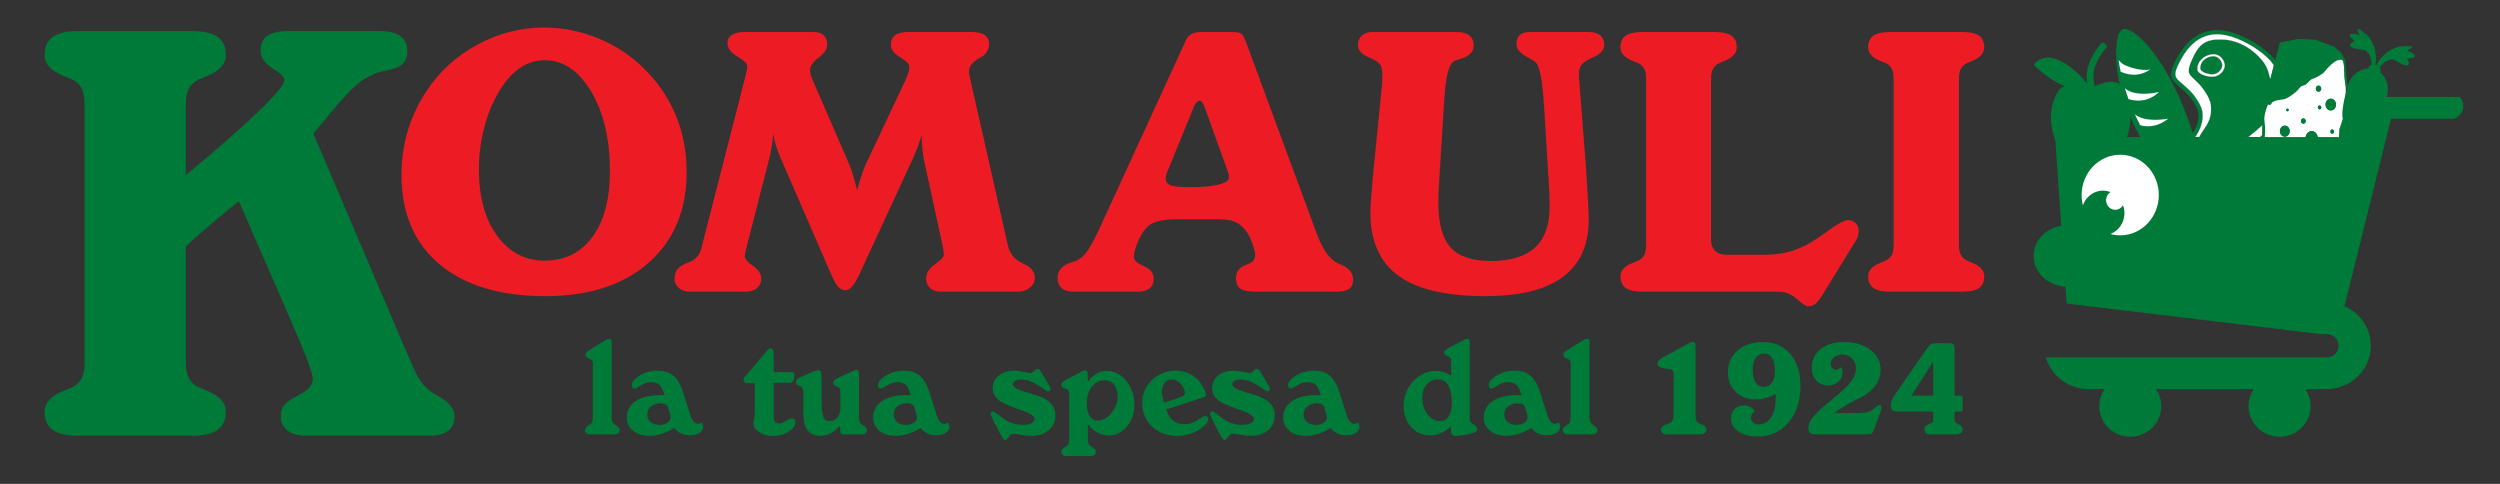
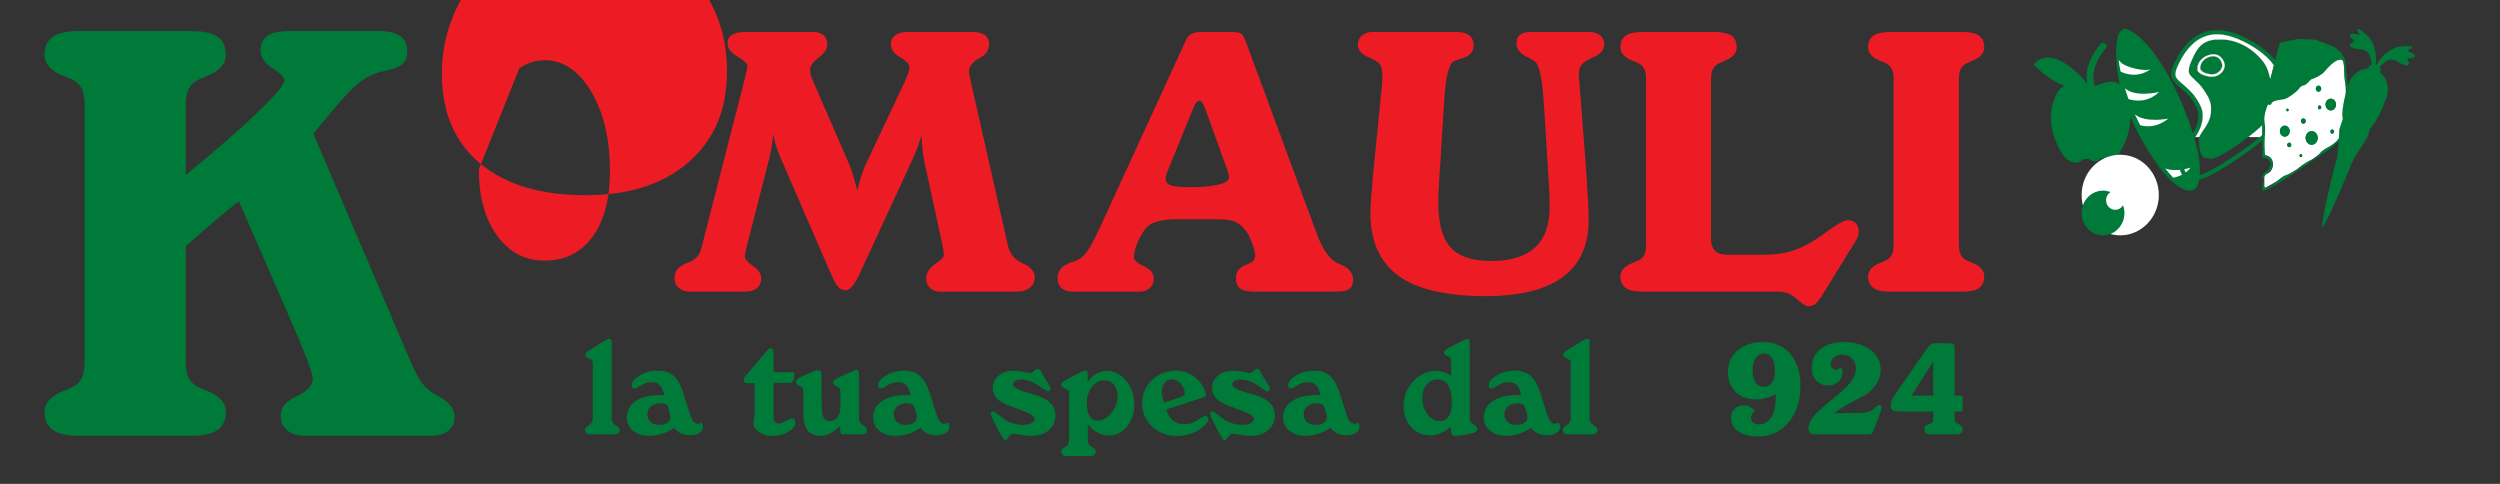
<svg xmlns="http://www.w3.org/2000/svg" version="1.1" xml:space="preserve" width="585.827" height="113.386" viewBox="0 0 585.827 113.386">
  <rect x="0" y="0" width="585.827" height="113.386" fill="#333333" stroke="none" />
  <g transform="matrix(1.333,0,0,-1.333,0,113.386)">
    <g id="g20" transform="translate(104.206,21.067)">
      <path d="m 0,0 c 0,0.296 -0.032,0.496 -0.096,0.604 -0.066,0.103 -0.211,0.202 -0.438,0.292 -0.014,0.008 -0.037,0.019 -0.068,0.036 -0.476,0.18 -0.713,0.41 -0.713,0.69 0,0.145 0.069,0.288 0.209,0.438 0.14,0.147 0.376,0.317 0.709,0.515 L 2.278,4.219 C 2.377,4.288 2.479,4.341 2.585,4.379 2.691,4.416 2.79,4.435 2.88,4.435 3.045,4.435 3.162,4.387 3.226,4.288 3.29,4.189 3.322,4.011 3.322,3.754 V -9.479 c 0,-0.287 0.041,-0.518 0.125,-0.692 0.083,-0.173 0.219,-0.328 0.408,-0.464 0.068,-0.053 0.166,-0.117 0.295,-0.192 0.378,-0.227 0.567,-0.481 0.567,-0.761 0,-0.234 -0.08,-0.421 -0.238,-0.562 -0.16,-0.139 -0.374,-0.208 -0.646,-0.208 h -4.344 c -0.264,0 -0.478,0.069 -0.64,0.208 -0.163,0.141 -0.245,0.328 -0.245,0.562 0,0.28 0.19,0.534 0.567,0.761 0.137,0.075 0.235,0.139 0.295,0.192 0.198,0.136 0.335,0.291 0.415,0.464 C -0.04,-9.997 0,-9.766 0,-9.479 Z" style="fill:#007a38;fill-opacity:1;fill-rule:nonzero;stroke:none" id="path22" />
    </g>
    <g id="g24" transform="translate(117.427,13.482)">
      <path d="m 0,0 c -0.076,0.242 -0.217,0.416 -0.425,0.522 -0.209,0.105 -0.501,0.158 -0.88,0.158 -0.703,0 -1.266,-0.179 -1.689,-0.534 -0.424,-0.354 -0.634,-0.827 -0.634,-1.417 0,-0.543 0.19,-0.987 0.572,-1.326 0.381,-0.341 0.879,-0.509 1.491,-0.509 0.612,0 1.1,0.12 1.462,0.363 0.363,0.24 0.544,0.562 0.544,0.963 -0.006,0.075 -0.017,0.157 -0.027,0.243 -0.013,0.088 -0.037,0.203 -0.074,0.347 z m 1.089,-3.64 c -0.734,-0.469 -1.46,-0.819 -2.177,-1.048 -0.72,-0.232 -1.456,-0.347 -2.212,-0.347 -1.172,0 -2.123,0.302 -2.852,0.902 -0.729,0.6 -1.095,1.368 -1.095,2.308 0,1.217 0.517,2.177 1.548,2.884 1.032,0.707 2.444,1.062 4.236,1.062 0.22,0 0.389,-0.003 0.51,-0.006 C -0.833,2.11 -0.726,2.11 -0.635,2.11 -0.862,2.985 -1.147,3.586 -1.491,3.911 -1.835,4.236 -2.34,4.399 -3.005,4.399 -3.564,4.399 -4.146,4.21 -4.752,3.834 -5.356,3.455 -5.723,3.266 -5.851,3.266 c -0.159,0 -0.286,0.052 -0.38,0.16 -0.095,0.103 -0.142,0.245 -0.142,0.419 0,0.581 0.463,1.155 1.389,1.723 0.926,0.566 1.983,0.851 3.17,0.851 1.179,0 2.116,-0.307 2.812,-0.915 C 1.693,4.896 2.264,3.879 2.709,2.449 l 1.146,-3.604 c 0.188,-0.63 0.396,-1.084 0.624,-1.362 0.226,-0.28 0.499,-0.421 0.816,-0.421 0.159,0 0.311,0.059 0.454,0.17 0.053,0.039 0.086,0.057 0.102,0.057 0.083,0 0.156,-0.072 0.22,-0.214 0.066,-0.143 0.098,-0.317 0.098,-0.522 0,-0.454 -0.214,-0.815 -0.642,-1.084 C 5.1,-4.798 4.524,-4.934 3.798,-4.934 c -0.567,0 -1.072,0.107 -1.519,0.318 -0.446,0.214 -0.843,0.536 -1.19,0.976" style="fill:#007a38;fill-opacity:1;fill-rule:nonzero;stroke:none" id="path26" />
    </g>
    <g id="g28" transform="translate(132.678,17.7)">
      <path d="m 0,0 h -1.179 c -0.257,0 -0.45,0.048 -0.578,0.142 -0.129,0.095 -0.193,0.24 -0.193,0.437 0,0.219 0.136,0.481 0.408,0.782 0.061,0.07 0.103,0.115 0.125,0.136 L 1.701,5.182 C 1.769,5.259 1.864,5.371 1.985,5.523 2.317,5.939 2.563,6.147 2.722,6.147 2.934,6.147 3.083,6.062 3.17,5.896 3.256,5.731 3.307,5.397 3.323,4.898 V 1.929 H 6.577 C 6.744,1.929 6.852,1.902 6.9,1.85 6.949,1.796 6.975,1.697 6.975,1.553 6.975,1.07 6.908,0.702 6.776,0.448 6.644,0.195 6.453,0.069 6.203,0.069 h -2.88 v -5.602 c 0,-0.612 0.075,-1.025 0.227,-1.236 0.151,-0.213 0.415,-0.317 0.794,-0.317 0.241,0 0.608,0.147 1.099,0.442 0.492,0.294 0.839,0.441 1.043,0.441 0.198,0 0.358,-0.065 0.482,-0.193 0.125,-0.127 0.188,-0.291 0.188,-0.488 0,-0.59 -0.403,-1.134 -1.209,-1.637 -0.804,-0.502 -1.756,-0.753 -2.851,-0.753 -0.884,0 -1.663,0.232 -2.336,0.696 -0.673,0.465 -1.01,0.976 -1.01,1.537 0,0.091 0.042,0.344 0.126,0.761 C -0.042,-5.867 0,-5.485 0,-5.136 Z" style="fill:#007a38;fill-opacity:1;fill-rule:nonzero;stroke:none" id="path30" />
    </g>
    <g id="g32" transform="translate(143.077,19.787)">
      <path d="m 0,0 c 0.151,0.062 0.292,0.106 0.424,0.136 0.134,0.029 0.256,0.046 0.37,0.046 0.204,0 0.347,-0.076 0.431,-0.222 0.083,-0.147 0.124,-0.406 0.124,-0.776 v -4.013 c 0,-1.612 0.103,-2.669 0.307,-3.17 0.204,-0.505 0.573,-0.755 1.111,-0.755 0.551,0 1.003,0.21 1.354,0.635 0.352,0.424 0.528,0.978 0.528,1.667 v 2.903 c 0,0.28 -0.03,0.467 -0.09,0.561 -0.062,0.095 -0.201,0.183 -0.421,0.266 -0.014,0.008 -0.033,0.016 -0.056,0.025 -0.461,0.18 -0.692,0.408 -0.692,0.679 0,0.158 0.081,0.318 0.244,0.476 0.163,0.159 0.399,0.309 0.708,0.453 l 2.54,1.134 c 0.159,0.075 0.285,0.128 0.375,0.16 0.091,0.029 0.174,0.046 0.25,0.046 0.151,0 0.259,-0.06 0.323,-0.171 0.064,-0.115 0.096,-0.309 0.096,-0.59 v -7.711 c 0,-0.288 0.04,-0.517 0.118,-0.691 0.081,-0.176 0.218,-0.33 0.415,-0.467 0.068,-0.053 0.166,-0.117 0.295,-0.191 0.378,-0.228 0.567,-0.481 0.567,-0.761 0,-0.235 -0.077,-0.416 -0.234,-0.55 -0.154,-0.131 -0.372,-0.197 -0.65,-0.197 h -3.04 c -0.31,0 -0.508,0.034 -0.596,0.106 -0.087,0.073 -0.137,0.233 -0.152,0.484 L 4.604,-9.616 C 3.976,-10.228 3.39,-10.67 2.846,-10.937 2.301,-11.206 1.728,-11.34 1.122,-11.34 c -0.619,0 -1.157,0.139 -1.61,0.419 -0.454,0.28 -0.786,0.67 -0.998,1.169 -0.143,0.325 -0.244,0.744 -0.3,1.259 -0.058,0.513 -0.086,1.363 -0.086,2.551 v 1.113 0.736 c 0,0.438 -0.018,0.747 -0.056,0.928 -0.038,0.182 -0.098,0.315 -0.181,0.397 -0.039,0.039 -0.225,0.129 -0.562,0.273 -0.336,0.144 -0.504,0.347 -0.504,0.614 0,0.15 0.081,0.304 0.243,0.464 0.162,0.157 0.399,0.307 0.709,0.442 z" style="fill:#007a38;fill-opacity:1;fill-rule:nonzero;stroke:none" id="path34" />
    </g>
    <g id="g36" transform="translate(160.732,13.482)">
      <path d="m 0,0 c -0.075,0.242 -0.217,0.416 -0.424,0.522 -0.208,0.105 -0.502,0.158 -0.879,0.158 -0.703,0 -1.266,-0.179 -1.691,-0.534 -0.423,-0.354 -0.634,-0.827 -0.634,-1.417 0,-0.543 0.19,-0.987 0.573,-1.326 0.382,-0.341 0.878,-0.509 1.49,-0.509 0.612,0 1.101,0.12 1.464,0.363 0.363,0.24 0.544,0.562 0.544,0.963 C 0.435,-1.705 0.426,-1.623 0.415,-1.537 0.403,-1.449 0.379,-1.334 0.34,-1.19 Z M 1.089,-3.64 C 0.356,-4.109 -0.37,-4.459 -1.088,-4.688 -1.806,-4.92 -2.544,-5.035 -3.299,-5.035 c -1.173,0 -2.122,0.302 -2.852,0.902 -0.73,0.6 -1.094,1.368 -1.094,2.308 0,1.217 0.516,2.177 1.547,2.884 1.033,0.707 2.445,1.062 4.236,1.062 0.219,0 0.39,-0.003 0.509,-0.006 C -0.831,2.11 -0.726,2.11 -0.635,2.11 -0.862,2.985 -1.147,3.586 -1.49,3.911 -1.834,4.236 -2.34,4.399 -3.004,4.399 -3.564,4.399 -4.146,4.21 -4.75,3.834 -5.356,3.455 -5.722,3.266 -5.851,3.266 c -0.159,0 -0.286,0.052 -0.379,0.16 -0.095,0.103 -0.143,0.245 -0.143,0.419 0,0.581 0.463,1.155 1.391,1.723 0.925,0.566 1.982,0.851 3.168,0.851 1.179,0 2.117,-0.307 2.812,-0.915 C 1.694,4.896 2.264,3.879 2.711,2.449 l 1.144,-3.604 c 0.19,-0.63 0.398,-1.084 0.625,-1.362 0.227,-0.28 0.499,-0.421 0.816,-0.421 0.159,0 0.31,0.059 0.454,0.17 0.052,0.039 0.086,0.057 0.101,0.057 0.085,0 0.158,-0.072 0.222,-0.214 0.064,-0.143 0.096,-0.317 0.096,-0.522 0,-0.454 -0.213,-0.815 -0.641,-1.084 -0.426,-0.267 -1.003,-0.403 -1.729,-0.403 -0.567,0 -1.073,0.107 -1.519,0.318 -0.447,0.214 -0.843,0.536 -1.191,0.976" style="fill:#007a38;fill-opacity:1;fill-rule:nonzero;stroke:none" id="path38" />
    </g>
    <g id="g40" transform="translate(174.634,11.123)">
      <path d="m 0,0 c -0.151,0.302 -0.27,0.558 -0.356,0.767 -0.088,0.208 -0.131,0.351 -0.131,0.437 0,0.12 0.04,0.219 0.119,0.299 0.08,0.08 0.18,0.12 0.3,0.12 0.152,0 0.469,-0.198 0.952,-0.59 0.386,-0.309 0.712,-0.56 0.976,-0.75 0.424,-0.317 0.936,-0.568 1.536,-0.752 0.602,-0.187 1.204,-0.278 1.81,-0.278 0.618,0 1.111,0.097 1.474,0.288 0.362,0.192 0.544,0.449 0.544,0.767 0,0.49 -0.81,1.01 -2.427,1.563 C 4.608,1.932 4.461,1.98 4.354,2.021 2.548,2.64 1.352,3.213 0.766,3.744 0.18,4.272 -0.113,4.952 -0.113,5.785 c 0,0.854 0.349,1.567 1.05,2.137 0.699,0.571 1.588,0.856 2.669,0.856 0.507,0 1.075,-0.072 1.707,-0.211 0.631,-0.14 1.008,-0.21 1.128,-0.21 0.197,0 0.439,0.125 0.726,0.376 0.288,0.248 0.495,0.373 0.624,0.373 0.09,0 0.176,-0.032 0.254,-0.095 C 8.125,8.946 8.218,8.824 8.323,8.643 L 9.729,6.305 C 9.752,6.268 9.774,6.23 9.797,6.193 9.956,5.921 10.036,5.731 10.036,5.625 10.036,5.468 9.998,5.345 9.923,5.262 9.847,5.18 9.737,5.137 9.593,5.137 9.465,5.137 9.224,5.265 8.867,5.523 8.694,5.651 8.55,5.753 8.437,5.83 7.651,6.366 6.995,6.732 6.47,6.93 5.944,7.124 5.41,7.223 4.865,7.223 4.426,7.223 4.077,7.146 3.817,6.985 3.555,6.828 3.424,6.62 3.424,6.361 3.424,5.87 4.34,5.369 6.168,4.854 6.63,4.726 6.989,4.624 7.247,4.547 8.486,4.184 9.405,3.709 10.001,3.119 c 0.598,-0.59 0.897,-1.312 0.897,-2.166 0,-1.097 -0.384,-1.974 -1.151,-2.637 -0.768,-0.661 -1.793,-0.992 -3.08,-0.992 -0.573,0 -1.199,0.062 -1.875,0.187 -0.678,0.126 -1.064,0.187 -1.164,0.187 -0.369,0 -0.668,-0.174 -0.895,-0.52 C 2.717,-2.847 2.699,-2.873 2.676,-2.902 2.435,-3.258 2.241,-3.437 2.099,-3.437 c -0.213,0 -0.508,0.361 -0.885,1.079 -0.023,0.037 -0.039,0.064 -0.046,0.08 z" style="fill:#007a38;fill-opacity:1;fill-rule:nonzero;stroke:none" id="path42" />
    </g>
    <g id="g44" transform="translate(194.161,18.21)">
      <path d="m 0,0 c -0.884,0 -1.624,-0.384 -2.217,-1.15 -0.593,-0.768 -0.89,-1.734 -0.89,-2.898 0,-0.968 0.167,-1.715 0.499,-2.243 0.334,-0.531 0.802,-0.796 1.406,-0.796 0.386,0 0.765,0.091 1.134,0.273 0.371,0.181 0.719,0.445 1.044,0.794 0.423,0.447 0.753,0.945 0.992,1.498 0.238,0.549 0.357,1.09 0.357,1.619 0,0.87 -0.213,1.572 -0.641,2.105 C 1.257,-0.267 0.696,0 0,0 m -2.925,-10.454 c 0,-0.288 0.041,-0.518 0.125,-0.691 0.083,-0.175 0.223,-0.331 0.419,-0.466 0.068,-0.054 0.171,-0.118 0.307,-0.193 0.363,-0.211 0.544,-0.456 0.544,-0.736 0,-0.234 -0.08,-0.422 -0.239,-0.564 -0.159,-0.138 -0.374,-0.208 -0.646,-0.208 h -4.309 c -0.265,0 -0.474,0.07 -0.629,0.208 -0.155,0.142 -0.232,0.33 -0.232,0.564 0,0.28 0.181,0.525 0.544,0.736 0.136,0.075 0.242,0.139 0.317,0.193 0.182,0.128 0.311,0.28 0.391,0.453 0.079,0.174 0.119,0.408 0.119,0.704 v 8.039 c 0,0.31 -0.036,0.516 -0.108,0.619 -0.071,0.102 -0.22,0.195 -0.447,0.277 -0.039,0.014 -0.095,0.039 -0.17,0.068 -0.461,0.173 -0.692,0.394 -0.692,0.659 0,0.157 0.095,0.319 0.283,0.488 0.19,0.165 0.489,0.349 0.897,0.555 l 2.482,1.28 c 0.144,0.07 0.259,0.115 0.346,0.142 0.088,0.026 0.176,0.04 0.267,0.04 0.152,0 0.257,-0.051 0.317,-0.152 0.061,-0.104 0.091,-0.283 0.091,-0.54 v -1.304 c 0.462,0.636 0.97,1.115 1.525,1.441 0.556,0.325 1.155,0.488 1.798,0.488 1.338,0 2.485,-0.579 3.44,-1.731 0.957,-1.153 1.436,-2.564 1.436,-4.234 0,-1.505 -0.439,-2.778 -1.315,-3.822 -0.878,-1.043 -1.924,-1.566 -3.142,-1.566 -0.687,0 -1.338,0.16 -1.95,0.483 -0.613,0.321 -1.202,0.812 -1.769,1.468 z" style="fill:#007a38;fill-opacity:1;fill-rule:nonzero;stroke:none" id="path46" />
    </g>
    <g id="g48" transform="translate(204.616,14.253)">
      <path d="m 0,0 3.096,1.078 c 0.182,0.059 0.318,0.136 0.408,0.227 0.091,0.091 0.141,0.2 0.147,0.328 0,0.614 -0.232,1.18 -0.696,1.702 C 2.489,3.855 1.962,4.117 1.373,4.117 0.858,4.117 0.439,3.912 0.113,3.504 -0.211,3.096 -0.374,2.564 -0.374,1.905 -0.374,1.687 -0.346,1.431 -0.288,1.134 -0.232,0.841 -0.136,0.462 0,0 m 0.397,-1.179 c 0.257,-0.845 0.656,-1.492 1.197,-1.934 0.541,-0.441 1.203,-0.662 1.989,-0.662 0.363,0 0.726,0.05 1.089,0.152 0.363,0.102 0.703,0.251 1.02,0.448 0.107,0.07 0.262,0.171 0.466,0.307 0.559,0.371 0.93,0.555 1.112,0.555 0.158,0 0.286,-0.05 0.385,-0.152 0.097,-0.104 0.147,-0.229 0.147,-0.382 0,-0.174 -0.066,-0.365 -0.198,-0.576 C 7.471,-3.637 7.284,-3.855 7.042,-4.082 6.43,-4.634 5.714,-5.063 4.894,-5.368 4.073,-5.675 3.232,-5.827 2.371,-5.827 c -1.808,0 -3.293,0.547 -4.457,1.643 -1.164,1.097 -1.747,2.485 -1.747,4.163 0,0.8 0.148,1.54 0.443,2.214 0.295,0.678 0.73,1.289 1.304,1.833 0.552,0.513 1.182,0.912 1.889,1.196 0.705,0.283 1.43,0.426 2.17,0.426 0.923,0 1.741,-0.168 2.456,-0.499 C 5.143,4.816 5.772,4.31 6.317,3.629 6.626,3.245 6.881,2.828 7.083,2.388 7.283,1.945 7.383,1.606 7.383,1.372 7.383,1.272 7.347,1.195 7.274,1.134 7.203,1.073 7.016,0.99 6.713,0.886 Z" style="fill:#007a38;fill-opacity:1;fill-rule:nonzero;stroke:none" id="path50" />
    </g>
    <g id="g52" transform="translate(213.2,11.123)">
      <path d="m 0,0 c -0.152,0.302 -0.271,0.558 -0.357,0.767 -0.087,0.208 -0.131,0.351 -0.131,0.437 0,0.12 0.04,0.219 0.119,0.299 0.08,0.08 0.18,0.12 0.301,0.12 0.151,0 0.468,-0.198 0.953,-0.59 C 1.27,0.724 1.594,0.473 1.86,0.283 2.283,-0.034 2.795,-0.285 3.396,-0.469 3.997,-0.656 4.6,-0.747 5.205,-0.747 c 0.62,0 1.11,0.097 1.474,0.288 0.363,0.192 0.544,0.449 0.544,0.767 0,0.49 -0.808,1.01 -2.427,1.563 C 4.608,1.932 4.46,1.98 4.354,2.021 2.547,2.64 1.352,3.213 0.765,3.744 0.179,4.272 -0.113,4.952 -0.113,5.785 c 0,0.854 0.349,1.567 1.049,2.137 0.698,0.571 1.588,0.856 2.67,0.856 0.506,0 1.076,-0.072 1.706,-0.211 0.631,-0.14 1.008,-0.21 1.129,-0.21 0.196,0 0.437,0.125 0.726,0.376 0.286,0.248 0.495,0.373 0.623,0.373 0.09,0 0.176,-0.032 0.254,-0.095 C 8.125,8.946 8.216,8.824 8.324,8.643 L 9.729,6.305 C 9.752,6.268 9.775,6.23 9.797,6.193 9.957,5.921 10.035,5.731 10.035,5.625 10.035,5.468 9.998,5.345 9.921,5.262 9.847,5.18 9.736,5.137 9.593,5.137 9.464,5.137 9.222,5.265 8.868,5.523 8.693,5.651 8.55,5.753 8.437,5.83 7.65,6.366 6.995,6.732 6.469,6.93 5.943,7.124 5.409,7.223 4.864,7.223 4.427,7.223 4.076,7.146 3.815,6.985 3.554,6.828 3.425,6.62 3.425,6.361 3.425,5.87 4.338,5.369 6.169,4.854 6.629,4.726 6.989,4.624 7.246,4.547 8.486,4.184 9.404,3.709 10.001,3.119 c 0.597,-0.59 0.896,-1.312 0.896,-2.166 0,-1.097 -0.383,-1.974 -1.151,-2.637 -0.768,-0.661 -1.793,-0.992 -3.078,-0.992 -0.575,0 -1.201,0.062 -1.877,0.187 -0.677,0.126 -1.065,0.187 -1.162,0.187 -0.371,0 -0.67,-0.174 -0.897,-0.52 C 2.718,-2.847 2.699,-2.873 2.676,-2.902 2.434,-3.258 2.241,-3.437 2.097,-3.437 c -0.21,0 -0.505,0.361 -0.884,1.079 -0.023,0.037 -0.038,0.064 -0.046,0.08 z" style="fill:#007a38;fill-opacity:1;fill-rule:nonzero;stroke:none" id="path54" />
    </g>
    <g id="g56" transform="translate(232.806,13.482)">
      <path d="m 0,0 c -0.075,0.242 -0.218,0.416 -0.425,0.522 -0.208,0.105 -0.502,0.158 -0.879,0.158 -0.703,0 -1.266,-0.179 -1.69,-0.534 -0.423,-0.354 -0.635,-0.827 -0.635,-1.417 0,-0.543 0.191,-0.987 0.573,-1.326 0.382,-0.341 0.878,-0.509 1.491,-0.509 0.612,0 1.1,0.12 1.463,0.363 0.363,0.24 0.544,0.562 0.544,0.963 C 0.435,-1.705 0.425,-1.623 0.414,-1.537 0.402,-1.449 0.378,-1.334 0.34,-1.19 Z M 1.088,-3.64 C 0.355,-4.109 -0.37,-4.459 -1.089,-4.688 -1.807,-4.92 -2.545,-5.035 -3.3,-5.035 c -1.173,0 -2.122,0.302 -2.851,0.902 -0.731,0.6 -1.095,1.368 -1.095,2.308 0,1.217 0.517,2.177 1.548,2.884 1.032,0.707 2.444,1.062 4.235,1.062 0.219,0 0.39,-0.003 0.51,-0.006 C -0.832,2.11 -0.727,2.11 -0.636,2.11 -0.862,2.985 -1.147,3.586 -1.49,3.911 -1.835,4.236 -2.341,4.399 -3.005,4.399 -3.565,4.399 -4.146,4.21 -4.751,3.834 -5.356,3.455 -5.723,3.266 -5.852,3.266 c -0.159,0 -0.285,0.052 -0.378,0.16 -0.095,0.103 -0.143,0.245 -0.143,0.419 0,0.581 0.463,1.155 1.39,1.723 0.925,0.566 1.982,0.851 3.169,0.851 1.178,0 2.117,-0.307 2.811,-0.915 C 1.693,4.896 2.264,3.879 2.71,2.449 l 1.144,-3.604 c 0.19,-0.63 0.399,-1.084 0.625,-1.362 0.227,-0.28 0.5,-0.421 0.817,-0.421 0.158,0 0.309,0.059 0.453,0.17 0.053,0.039 0.087,0.057 0.102,0.057 0.084,0 0.157,-0.072 0.221,-0.214 0.064,-0.143 0.096,-0.317 0.096,-0.522 0,-0.454 -0.213,-0.815 -0.64,-1.084 -0.427,-0.267 -1.004,-0.403 -1.729,-0.403 -0.567,0 -1.074,0.107 -1.52,0.318 -0.446,0.214 -0.842,0.536 -1.191,0.976" style="fill:#007a38;fill-opacity:1;fill-rule:nonzero;stroke:none" id="path58" />
    </g>
    <g id="g60" transform="translate(250.031,15.139)">
      <path d="m 0,0 c 0,-1.149 0.302,-2.121 0.907,-2.916 0.605,-0.792 1.334,-1.189 2.189,-1.189 0.65,0 1.16,0.271 1.531,0.816 0.369,0.544 0.555,1.294 0.555,2.246 0,1.436 -0.208,2.506 -0.623,3.213 C 4.143,2.877 3.516,3.231 2.677,3.231 1.905,3.231 1.267,2.927 0.76,2.319 0.254,1.711 0,0.937 0,0 M 5.068,6.337 C 5.068,6.609 5.039,6.81 4.978,6.932 4.918,7.058 4.809,7.153 4.649,7.223 4.61,7.236 4.551,7.26 4.468,7.29 4.029,7.458 3.811,7.677 3.811,7.948 c 0,0.137 0.081,0.276 0.244,0.419 0.161,0.145 0.435,0.321 0.821,0.534 l 2.46,1.27 c 0.137,0.067 0.25,0.117 0.341,0.147 0.091,0.03 0.175,0.045 0.249,0.045 0.144,0 0.245,-0.05 0.306,-0.152 C 8.293,10.107 8.323,9.934 8.323,9.683 V -3.324 c 0,-0.376 0.033,-0.646 0.102,-0.803 0.068,-0.16 0.2,-0.308 0.397,-0.443 0.069,-0.045 0.159,-0.102 0.273,-0.171 0.377,-0.227 0.566,-0.48 0.566,-0.76 0,-0.158 -0.051,-0.294 -0.153,-0.403 C 9.406,-6.014 9.26,-6.094 9.072,-6.147 8.505,-6.312 7.907,-6.448 7.28,-6.556 6.651,-6.662 6.161,-6.713 5.806,-6.713 c -0.311,0 -0.52,0.097 -0.629,0.288 -0.11,0.193 -0.173,0.638 -0.188,1.332 C 4.392,-5.605 3.801,-5.987 3.215,-6.237 2.628,-6.486 2.029,-6.611 1.417,-6.611 c -1.375,0 -2.504,0.488 -3.385,1.467 -0.88,0.979 -1.32,2.228 -1.32,3.748 0,0.649 0.095,1.279 0.282,1.887 0.19,0.609 0.473,1.182 0.852,1.719 0.567,0.803 1.242,1.419 2.023,1.853 0.783,0.436 1.61,0.655 2.478,0.655 0.499,0 0.968,-0.072 1.406,-0.211 C 4.191,4.365 4.631,4.149 5.068,3.855 Z" style="fill:#007a38;fill-opacity:1;fill-rule:nonzero;stroke:none" id="path62" />
    </g>
    <g id="g64" transform="translate(268.084,13.482)">
      <path d="m 0,0 c -0.076,0.242 -0.218,0.416 -0.426,0.522 -0.208,0.105 -0.5,0.158 -0.879,0.158 -0.703,0 -1.265,-0.179 -1.689,-0.534 -0.424,-0.354 -0.635,-0.827 -0.635,-1.417 0,-0.543 0.191,-0.987 0.572,-1.326 0.382,-0.341 0.88,-0.509 1.493,-0.509 0.612,0 1.098,0.12 1.461,0.363 0.363,0.24 0.544,0.562 0.544,0.963 -0.006,0.075 -0.017,0.157 -0.028,0.243 -0.012,0.088 -0.035,0.203 -0.073,0.347 z m 1.089,-3.64 c -0.735,-0.469 -1.46,-0.819 -2.178,-1.048 -0.719,-0.232 -1.455,-0.347 -2.212,-0.347 -1.171,0 -2.122,0.302 -2.851,0.902 -0.729,0.6 -1.095,1.368 -1.095,2.308 0,1.217 0.517,2.177 1.548,2.884 1.032,0.707 2.444,1.062 4.235,1.062 0.221,0 0.39,-0.003 0.512,-0.006 0.12,-0.005 0.226,-0.005 0.317,-0.005 -0.227,0.875 -0.512,1.476 -0.856,1.801 -0.345,0.325 -0.849,0.488 -1.515,0.488 -0.558,0 -1.14,-0.189 -1.746,-0.565 -0.604,-0.379 -0.972,-0.568 -1.1,-0.568 -0.158,0 -0.285,0.052 -0.379,0.16 -0.095,0.103 -0.142,0.245 -0.142,0.419 0,0.581 0.463,1.155 1.389,1.723 0.925,0.566 1.982,0.851 3.17,0.851 1.179,0 2.116,-0.307 2.812,-0.915 C 1.692,4.896 2.264,3.879 2.709,2.449 l 1.146,-3.604 c 0.188,-0.63 0.397,-1.084 0.624,-1.362 0.226,-0.28 0.499,-0.421 0.816,-0.421 0.158,0 0.31,0.059 0.453,0.17 0.054,0.039 0.087,0.057 0.104,0.057 0.082,0 0.155,-0.072 0.219,-0.214 0.066,-0.143 0.098,-0.317 0.098,-0.522 0,-0.454 -0.214,-0.815 -0.642,-1.084 C 5.1,-4.798 4.523,-4.934 3.798,-4.934 c -0.567,0 -1.072,0.107 -1.52,0.318 -0.445,0.214 -0.842,0.536 -1.189,0.976" style="fill:#007a38;fill-opacity:1;fill-rule:nonzero;stroke:none" id="path66" />
    </g>
    <g id="g68" transform="translate(276.112,21.067)">
      <path d="m 0,0 c 0,0.296 -0.032,0.496 -0.096,0.604 -0.065,0.103 -0.211,0.202 -0.437,0.292 -0.016,0.008 -0.038,0.019 -0.069,0.036 -0.476,0.18 -0.713,0.41 -0.713,0.69 0,0.145 0.069,0.288 0.209,0.438 0.14,0.147 0.377,0.317 0.709,0.515 L 2.278,4.219 C 2.377,4.288 2.479,4.341 2.585,4.379 2.69,4.416 2.789,4.435 2.88,4.435 3.046,4.435 3.162,4.387 3.226,4.288 3.29,4.189 3.321,4.011 3.321,3.754 V -9.479 c 0,-0.287 0.042,-0.518 0.126,-0.692 0.083,-0.173 0.219,-0.328 0.408,-0.464 0.069,-0.053 0.166,-0.117 0.295,-0.192 0.377,-0.227 0.567,-0.481 0.567,-0.761 0,-0.234 -0.08,-0.421 -0.238,-0.562 -0.16,-0.139 -0.375,-0.208 -0.646,-0.208 h -4.344 c -0.264,0 -0.477,0.069 -0.64,0.208 -0.163,0.141 -0.245,0.328 -0.245,0.562 0,0.28 0.19,0.534 0.568,0.761 0.136,0.075 0.234,0.139 0.295,0.192 0.197,0.136 0.334,0.291 0.414,0.464 C -0.04,-9.997 0,-9.766 0,-9.479 Z" style="fill:#007a38;fill-opacity:1;fill-rule:nonzero;stroke:none" id="path70" />
    </g>
    <g id="g72" transform="translate(294.209,12.404)">
-       <path d="m 0,0 v 6.939 c 0,0.273 -0.058,0.473 -0.171,0.595 -0.113,0.126 -0.306,0.209 -0.577,0.246 -0.145,0.013 -0.356,0.037 -0.636,0.067 -0.968,0.09 -1.451,0.379 -1.451,0.862 0,0.189 0.075,0.376 0.227,0.562 0.151,0.185 0.363,0.353 0.635,0.504 l 4.524,2.485 c 0.152,0.083 0.303,0.146 0.453,0.197 0.152,0.048 0.272,0.077 0.363,0.086 0.182,0 0.309,-0.057 0.38,-0.166 0.072,-0.109 0.108,-0.333 0.108,-0.675 V -0.192 c 0,-0.507 0.043,-0.87 0.131,-1.089 0.087,-0.219 0.243,-0.381 0.47,-0.489 0.091,-0.044 0.231,-0.098 0.42,-0.157 0.604,-0.205 0.907,-0.522 0.907,-0.952 0,-0.235 -0.099,-0.43 -0.3,-0.584 C 5.281,-3.618 5.026,-3.695 4.718,-3.695 h -5.807 c -0.393,0 -0.679,0.066 -0.856,0.197 -0.177,0.134 -0.267,0.347 -0.267,0.641 0,0.394 0.311,0.696 0.93,0.907 0.265,0.082 0.466,0.16 0.601,0.226 0.257,0.115 0.436,0.291 0.533,0.534 C -0.049,-0.947 0,-0.553 0,0" style="fill:#007a38;fill-opacity:1;fill-rule:nonzero;stroke:none" id="path74" />
-     </g>
+       </g>
    <g id="g76" transform="translate(308.1,20.038)">
      <path d="m 0,0 c 0,-0.939 0.166,-1.668 0.499,-2.191 0.333,-0.52 0.797,-0.782 1.395,-0.782 0.658,0 1.161,0.244 1.507,0.726 0.349,0.483 0.522,1.18 0.522,2.087 0,0.976 -0.165,1.725 -0.499,2.252 C 3.092,2.617 2.624,2.878 2.018,2.878 1.405,2.878 0.916,2.62 0.551,2.102 0.184,1.584 0,0.883 0,0 M 4.036,-4.232 C 3.492,-4.55 2.935,-4.79 2.365,-4.952 1.794,-5.115 1.214,-5.195 0.624,-5.195 c -1.49,0 -2.689,0.437 -3.601,1.315 -0.911,0.878 -1.366,2.026 -1.366,3.447 0,1.588 0.564,2.871 1.69,3.85 1.127,0.979 2.611,1.468 4.457,1.468 2.009,0 3.612,-0.689 4.807,-2.068 1.195,-1.38 1.792,-3.231 1.792,-5.552 0,-2.69 -0.697,-4.859 -2.087,-6.502 -1.391,-1.644 -3.213,-2.466 -5.465,-2.466 -1.383,0 -2.507,0.291 -3.369,0.878 -0.862,0.585 -1.293,1.34 -1.293,2.262 0,0.726 0.208,1.294 0.624,1.706 0.416,0.413 0.999,0.619 1.748,0.619 0.399,0 0.797,-0.131 1.189,-0.393 0.394,-0.259 0.59,-0.467 0.59,-0.616 0,-0.016 -0.037,-0.056 -0.113,-0.125 -0.356,-0.339 -0.533,-0.691 -0.533,-1.055 0,-0.341 0.128,-0.618 0.386,-0.835 0.256,-0.213 0.593,-0.322 1.008,-0.322 0.924,0 1.649,0.421 2.178,1.259 0.529,0.841 0.794,1.988 0.794,3.447 0,0.166 -0.002,0.296 -0.006,0.393 -0.004,0.092 -0.01,0.178 -0.018,0.253" style="fill:#007a38;fill-opacity:1;fill-rule:nonzero;stroke:none" id="path78" />
    </g>
    <g id="g80" transform="translate(318.94,8.709)">
      <path d="m 0,0 c -0.354,0 -0.617,0.099 -0.787,0.293 -0.171,0.198 -0.256,0.499 -0.256,0.907 0,0.561 0.307,1.212 0.919,1.95 0.612,0.743 1.637,1.687 3.072,2.837 1.717,1.368 2.874,2.45 3.471,3.242 0.598,0.794 0.896,1.566 0.896,2.313 0,0.718 -0.22,1.312 -0.658,1.782 -0.438,0.467 -1.002,0.702 -1.69,0.702 -0.59,0 -1.084,-0.157 -1.485,-0.469 -0.401,-0.316 -0.601,-0.7 -0.601,-1.153 0,-0.286 0.093,-0.534 0.278,-0.742 0.185,-0.208 0.402,-0.312 0.652,-0.312 0.181,0 0.361,0.069 0.539,0.211 0.176,0.138 0.277,0.208 0.299,0.208 0.069,0 0.139,-0.085 0.211,-0.253 C 4.931,11.345 4.967,11.152 4.967,10.941 4.967,10.277 4.729,9.72 4.253,9.269 3.777,8.82 3.188,8.594 2.484,8.594 1.6,8.594 0.892,8.877 0.357,9.439 c -0.532,0.564 -0.798,1.319 -0.798,2.263 0,1.361 0.509,2.452 1.53,3.277 1.02,0.824 2.386,1.235 4.094,1.235 1.934,0 3.498,-0.451 4.689,-1.356 1.191,-0.901 1.785,-2.073 1.785,-3.508 0,-0.838 -0.213,-1.622 -0.64,-2.348 C 10.59,8.276 9.941,7.604 9.072,6.985 9.065,6.977 8.422,6.638 7.145,5.969 5.867,5.302 4.639,4.557 3.46,3.74 h 4.115 c 0.62,0 1.118,0.038 1.491,0.11 0.375,0.072 0.713,0.189 1.016,0.357 0.181,0.097 0.412,0.28 0.69,0.55 0.281,0.266 0.499,0.403 0.659,0.403 0.121,0 0.216,-0.043 0.289,-0.126 0.072,-0.082 0.108,-0.197 0.108,-0.341 0,-0.104 -0.021,-0.235 -0.062,-0.384 C 11.724,4.157 11.665,3.991 11.589,3.81 L 10.501,0.883 C 10.342,0.467 10.208,0.216 10.099,0.131 9.988,0.043 9.726,0 9.311,0 Z" style="fill:#007a38;fill-opacity:1;fill-rule:nonzero;stroke:none" id="path82" />
    </g>
    <g id="g84" transform="translate(339.839,15.513)">
      <path d="M 0,0 V 5.987 L -3.81,0 Z m -0.442,-6.804 c -0.37,0 -0.645,0.073 -0.823,0.222 -0.176,0.146 -0.266,0.376 -0.266,0.686 0,0.24 0.068,0.431 0.204,0.57 0.136,0.141 0.472,0.305 1.01,0.494 0.12,0.045 0.204,0.103 0.249,0.176 C -0.022,-4.584 0,-4.464 0,-4.299 v 0.488 1.02 h -6.214 c -0.453,0 -0.773,0.083 -0.958,0.245 -0.185,0.163 -0.278,0.441 -0.278,0.833 0,0.302 0.063,0.613 0.193,0.937 0.128,0.32 0.336,0.679 0.623,1.083 l 5.238,7.54 c 0.431,0.634 0.757,1.021 0.976,1.161 0.22,0.14 0.522,0.21 0.907,0.21 h 2.235 c 0.43,0 0.712,-0.056 0.844,-0.165 C 3.698,8.943 3.765,8.658 3.765,8.199 V 0 h 1.02 C 4.967,0 5.078,-0.024 5.12,-0.075 5.162,-0.123 5.182,-0.237 5.182,-0.419 v -1.95 c 0,-0.168 -0.023,-0.28 -0.069,-0.337 C 5.068,-2.762 4.981,-2.791 4.854,-2.791 H 3.765 v -1.438 c 0,-0.333 0.163,-0.566 0.487,-0.694 0.053,-0.021 0.091,-0.037 0.113,-0.045 0.273,-0.12 0.477,-0.261 0.613,-0.425 0.135,-0.163 0.204,-0.346 0.204,-0.549 0,-0.281 -0.1,-0.494 -0.3,-0.64 -0.2,-0.149 -0.486,-0.222 -0.857,-0.222 z" style="fill:#007a38;fill-opacity:1;fill-rule:nonzero;stroke:none" id="path86" />
    </g>
    <g id="g88" transform="translate(357.506,73.697)">
      <path d="m 0,0 c 2.758,3.357 7.453,-0.904 9.429,-3.354 -0.114,0.633 -0.173,1.377 -0.042,2.231 0.242,1.583 1.082,3.212 2.561,4.981 0,0 0.36,0.064 0.619,-0.168 0.258,-0.232 0.292,-0.589 0.292,-0.589 -2.798,-3.338 -2.498,-5.383 -2.121,-6.884 2.235,0.869 4.79,1.866 5.941,-2.252 0,0 1.402,-4.747 -1.48,-9.248 0,0 -0.932,-2.209 -2.804,-1.31 0,0 -0.39,0.492 -1.091,-0.325 0,0 -0.625,-0.329 -1.481,0.243 0,0 -0.934,0.41 -1.635,-0.325 0,0 -1.404,-0.983 -3.042,1.145 0,0 -4.206,5.811 -0.778,11.292 0,0 0.356,0.486 1.043,0.804 C 2.289,-2.504 0,0 0,0" style="fill:#007a38;fill-opacity:1;fill-rule:nonzero;stroke:none" id="path90" />
    </g>
    <g id="g92" transform="translate(371.988,75.934)">
      <path d="M 0,0 C 0.027,0.466 0.052,1.708 0.336,2.698 0.431,3.132 0.51,3.362 0.51,3.362 L 0.575,3.323 c 0.3,0.585 0.769,0.915 1.502,0.606 0,0 4.01,-1.153 8.834,-11.471 0,0 2.878,-6.123 3.714,-11.411 0,0 0.666,-5 -1.251,-5.382 -0.017,-0.006 -0.032,-0.016 -0.05,-0.021 -2.884,-0.421 -6.351,4.958 -6.418,5.062 C 1.21,-10.98 0.048,-4.489 0.029,-0.623 -0.007,-0.445 -0.018,-0.244 0,0" style="fill:#007a38;fill-opacity:1;fill-rule:evenodd;stroke:none" id="path94" />
    </g>
    <g id="g96" transform="translate(378.707,59.752)">
-       <path d="m 0,0 c 1.571,-0.695 4.789,-0.17 4.789,-0.17 -1.42,-1.687 -3.856,-1.325 -4.93,-1.06 -0.31,0.552 -0.652,1.186 -0.996,1.845 C -0.816,0.404 -0.448,0.199 0,0" style="fill:#ffffff;fill-opacity:1;fill-rule:evenodd;stroke:none" id="path98" />
-     </g>
+       </g>
    <g id="g100" transform="translate(385.093,55.594)">
      <path d="m 0,0 c -0.897,-1.217 -2.376,-1.647 -3.046,-1.782 -0.532,0.539 -1.016,1.118 -1.423,1.638 C -2.545,-0.87 0,0 0,0" style="fill:#ffffff;fill-opacity:1;fill-rule:evenodd;stroke:none" id="path102" />
    </g>
    <g id="g104" transform="translate(375.313,64.943)">
      <path d="M 0,0 C 1.927,-1.55 5.855,-0.732 5.855,-0.732 3.807,-2.393 1.866,-2.167 0.905,-1.892 0.55,-1.166 0.231,-0.504 -0.019,0.015 -0.011,0.008 0,0 0,0" style="fill:#ffffff;fill-opacity:1;fill-rule:evenodd;stroke:none" id="path106" />
    </g>
    <g id="g108" transform="translate(379.535,68.889)">
      <path d="M 0,0 C -2.075,-2.02 -4.464,-1.533 -5.36,-1.251 -5.594,-0.595 -5.807,0.045 -5.994,0.668 -4.2,-1.021 0,0 0,0" style="fill:#ffffff;fill-opacity:1;fill-rule:evenodd;stroke:none" id="path110" />
    </g>
    <g id="g112" transform="translate(372.922,74.005)">
      <path d="M 0,0 C 0.716,-0.69 3.785,-1.556 5.112,-1.133 2.856,-2.715 0.665,-1.922 -0.133,-1.536 -0.289,-0.807 -0.403,-0.129 -0.479,0.485 -0.349,0.337 -0.191,0.18 0,0" style="fill:#ffffff;fill-opacity:1;fill-rule:evenodd;stroke:none" id="path114" />
    </g>
    <g id="g116" transform="translate(390.652,73.558)">
      <path d="M 0,0 C 0.01,0.774 -0.741,1.858 -1.995,1.573 -3.266,1.288 -3.89,0.384 -3.867,-0.536 -3.814,-1.059 -2.953,-1.478 -1.915,-1.565 -0.881,-1.649 -0.006,-0.768 0,0 M 0.444,-0.04 C 0.455,0.916 -0.471,2.273 -2.047,1.922 -3.628,1.566 -4.415,0.44 -4.387,-0.715 -4.312,-1.371 -3.249,-1.892 -1.948,-2.001 -0.65,-2.11 0.44,-1 0.444,-0.04 m 0.225,-15.23 c 2.74,1.638 6.413,4.496 7.042,5.547 0.636,1.057 0.947,2.194 1.067,3.498 0.138,1.31 -0.16,3.813 -0.882,5.686 C 7.17,1.326 4.054,4.304 0.36,4.544 -1.499,4.668 -2.72,4.393 -3.599,3.655 -4.482,2.911 -5.022,1.71 -5.441,0.732 c -0.842,-1.943 -0.336,-2.314 0.203,-2.884 0.768,-0.723 1.399,-1.175 2.222,-2.491 0.74,-1.016 1.055,-1.984 1.077,-3.001 0,-1.238 -0.35,-2.145 -0.944,-3.092 -0.439,-0.737 -1.269,-1.571 -1.243,-2.376 0.014,-0.807 0.166,-3.191 1.216,-3.169 1.079,0.016 0.824,-0.627 3.579,1.011 m -1.694,-2.626 c 3.545,2.036 8.318,5.562 9.178,6.818 0.85,1.27 1.622,2.581 1.849,4.109 0.223,1.534 0.1,4.383 -0.719,6.533 C 8.467,1.713 3.238,5.272 -0.526,5.47 -4.75,5.705 -6.74,2.105 -7.641,0.308 c -0.895,-1.788 -0.681,-2.329 -0.02,-2.972 0.651,-0.636 1.974,-1.582 2.685,-2.564 0.718,-0.98 1.443,-2.033 1.538,-3.259 0.091,-1.22 -0.285,-2.495 -0.995,-3.649 -0.7,-1.153 -2.446,-2.326 -2.452,-3.582 -0.011,-1.267 -0.038,-3.607 1.304,-3.527 1.352,0.072 1.003,-0.696 4.556,1.349 M 3.199,5.267 C 6.346,3.952 9.33,1.558 9.994,-0.187 c 0.836,-2.19 1.013,-5.12 0.76,-6.881 -0.265,-1.754 -1.155,-3.193 -1.967,-4.405 -0.986,-1.447 -6.007,-5.085 -9.426,-7.049 -2.783,-1.605 -3.412,-1.613 -4.29,-1.489 -0.189,0.03 -0.36,0.053 -0.609,0.039 -0.269,-0.017 -0.524,0.027 -0.764,0.127 -1.374,0.572 -1.356,2.7 -1.341,4.111 0.004,1.098 0.857,2.015 1.611,2.824 0.376,0.405 0.729,0.789 0.944,1.141 0.665,1.078 0.973,2.193 0.897,3.23 -0.081,1.007 -0.682,1.905 -1.402,2.891 -0.435,0.597 -1.147,1.203 -1.778,1.738 -0.31,0.263 -0.605,0.512 -0.83,0.737 -1.02,0.988 -1.049,1.946 -0.121,3.798 0.723,1.446 2.927,5.845 7.836,5.573 C 0.619,6.141 1.86,5.827 3.199,5.267" style="fill:#007a38;fill-opacity:1;fill-rule:evenodd;stroke:none" id="path118" />
      <path style="fill:#ffffff;fill-opacity:1;stroke:#ffffff;stroke-width:0.05;stroke-miterlimit:4;stroke-dasharray:none;stroke-opacity:1" d="m 514.855,31.671 c 0.576,-0.862 1.125,-2.167 1.311,-3.117 0.171,-0.872 0.194,-1.819 0.061,-2.474 -0.22,-1.082 -0.834,-2.265 -1.969,-3.795 -0.432,-0.582 -1.33,-1.477 -2.385,-2.377 -1.786,-1.524 -1.986,-1.803 -1.944,-2.716 0.017,-0.362 0.04,-0.473 0.193,-0.932 0.291,-0.872 1.116,-2.478 1.834,-3.57 0.597,-0.908 1.077,-1.492 1.819,-2.215 0.746,-0.726 1.394,-1.189 2.286,-1.632 2.365,-1.175 5.072,-1.09 8.441,0.266 3.37,1.356 6.87,3.866 8.257,5.923 0.103,0.152 0.187,0.291 0.187,0.308 0,0.017 -0.182,0.734 -0.404,1.592 l -0.404,1.561 -0.063,-0.279 c -0.104,-0.461 -0.379,-1.404 -0.541,-1.86 -0.413,-1.157 -1.052,-2.096 -2.231,-3.275 -2.072,-2.072 -4.633,-3.4 -7.293,-3.779 -0.543,-0.077 -2.248,-0.109 -2.812,-0.053 -1.505,0.151 -2.581,0.609 -3.448,1.468 -0.683,0.676 -1.286,1.653 -1.954,3.166 -0.561,1.271 -0.742,1.85 -0.776,2.496 -0.046,0.866 0.147,1.171 1.569,2.479 1.016,0.935 1.412,1.401 2.235,2.635 0.588,0.882 0.897,1.474 1.112,2.13 0.247,0.755 0.299,1.101 0.298,1.996 -1.9e-4,0.793 -0.027,1.028 -0.189,1.681 -0.217,0.872 -0.635,1.741 -1.31,2.727 -0.818,1.195 -1,1.477 -1.132,1.758 l -0.144,0.307 h -0.442 -0.442 z" id="path6308" transform="matrix(0.75,0,0,-0.75,-390.652,11.482)" />
      <path style="fill:#ffffff;fill-opacity:1;stroke:#ffffff;stroke-width:0.05;stroke-miterlimit:4;stroke-dasharray:none;stroke-opacity:1" d="m 517.937,17.927 c -1.234,-0.159 -2.323,-0.648 -2.715,-1.218 l -0.149,-0.216 0.002,-0.47 c 0.002,-0.425 0.013,-0.503 0.12,-0.823 0.179,-0.538 0.401,-0.886 0.841,-1.321 0.56,-0.553 1.133,-0.865 1.99,-1.083 0.42,-0.107 1.049,-0.121 1.401,-0.033 1.005,0.253 1.837,1.211 1.993,2.295 0.04,0.273 0.037,0.361 -0.015,0.629 -0.199,1.012 -1.106,1.91 -2.215,2.194 -0.264,0.068 -0.903,0.091 -1.253,0.046 z m 1.275,-0.625 c 0.864,-0.274 1.577,-1.073 1.664,-1.864 0.053,-0.481 -0.212,-1.193 -0.599,-1.611 -0.617,-0.666 -1.425,-0.846 -2.408,-0.536 -1.238,0.39 -2.005,1.239 -2.152,2.379 -0.055,0.424 -0.007,0.588 0.256,0.871 0.402,0.434 1.113,0.707 2.262,0.869 0.221,0.031 0.712,-0.023 0.977,-0.107 z" id="path6310" transform="matrix(0.75,0,0,-0.75,-390.652,11.482)" />
      <path style="fill:#ffffff;fill-opacity:1;stroke:#ffffff;stroke-width:0.05;stroke-miterlimit:4;stroke-dasharray:none;stroke-opacity:1" d="m 527.053,32.057 c 0.019,-0.017 0.303,-0.241 0.631,-0.498 0.78,-0.613 1.606,-1.312 2.148,-1.82 l 0.437,-0.409 -0.005,0.756 c -0.002,0.416 -0.015,0.931 -0.028,1.144 l -0.023,0.388 -0.269,0.235 -0.269,0.235 h -1.328 c -0.731,0 -1.312,-0.014 -1.293,-0.031 z" id="path6312" transform="matrix(0.75,0,0,-0.75,-390.652,11.482)" />
    </g>
    <g id="g120" transform="translate(411.921,74.691)">
      <path d="m 0,0 0.016,0.009 c -1.422,3.506 -8.86,3.896 -11.057,2.555 l -2.818,-11.808 -0.013,-0.006 v -7.643 c 0.825,0 1.509,-0.756 1.509,-1.687 0,-0.922 -0.684,-1.689 -1.509,-1.678 0,0 0.017,-2.37 0.009,-2.468 5.146,2.815 9.951,5.877 13.863,9.161 0.586,3.96 0.653,8.902 0,13.565" style="fill:#ffffff;fill-opacity:1;fill-rule:evenodd;stroke:none" id="path122" />
    </g>
    <g id="g124" transform="translate(402.112,65.965)">
      <path d="M 0,0 C 0.119,0 0.215,-0.107 0.215,-0.232 0.215,-0.364 0.119,-0.47 0,-0.47 c -0.113,0 -0.207,0.106 -0.207,0.238 C -0.207,-0.107 -0.113,0 0,0 m 2.807,-1.713 c 0.229,0 0.406,-0.205 0.406,-0.47 0,-0.258 -0.177,-0.463 -0.406,-0.463 -0.232,0 -0.42,0.205 -0.42,0.463 0,0.265 0.188,0.47 0.42,0.47 m 2.838,2.271 c 0.167,0 0.301,-0.15 0.301,-0.337 0,-0.185 -0.134,-0.338 -0.301,-0.338 -0.161,0 -0.292,0.153 -0.292,0.338 0,0.187 0.131,0.337 0.292,0.337 M 5.462,4.047 c 0.264,0 0.476,-0.24 0.476,-0.541 0,-0.292 -0.212,-0.531 -0.476,-0.531 -0.262,0 -0.477,0.239 -0.477,0.531 0,0.301 0.215,0.541 0.477,0.541 M 7.619,1.749 c 0.508,0 0.922,-0.471 0.922,-1.03 0,-0.568 -0.414,-1.039 -0.922,-1.039 -0.507,0 -0.919,0.471 -0.919,1.039 0,0.559 0.412,1.03 0.919,1.03 m 0.256,-5.415 c 0.174,0 0.323,-0.168 0.323,-0.371 0,-0.197 -0.149,-0.368 -0.323,-0.368 -0.183,0 -0.329,0.171 -0.329,0.368 0,0.203 0.146,0.371 0.329,0.371 M 4.257,-3.95 c 0.589,0 1.07,-0.542 1.07,-1.198 0,-0.666 -0.481,-1.206 -1.07,-1.206 -0.587,0 -1.062,0.54 -1.062,1.206 0,0.656 0.475,1.198 1.062,1.198 M 2.362,-7.988 c 0.127,0 0.24,-0.126 0.24,-0.277 0,-0.144 -0.113,-0.268 -0.24,-0.268 -0.126,0 -0.237,0.124 -0.237,0.268 0,0.151 0.111,0.277 0.237,0.277 m -2.047,2.006 c 0.199,0 0.36,-0.179 0.36,-0.401 0,-0.221 -0.161,-0.399 -0.36,-0.399 -0.189,0 -0.355,0.178 -0.355,0.399 0,0.222 0.166,0.401 0.355,0.401 m -0.777,2.99 c 0.477,0 0.865,-0.434 0.865,-0.967 0,-0.533 -0.388,-0.969 -0.865,-0.969 -0.473,0 -0.861,0.436 -0.861,0.969 0,0.533 0.388,0.967 0.861,0.967" style="fill:#007a38;fill-opacity:1;fill-rule:evenodd;stroke:none" id="path126" />
    </g>
    <g id="g128" transform="translate(402.112,65.965)">
      <path d="M 0,0 C 0.119,0 0.215,-0.107 0.215,-0.232 0.215,-0.364 0.119,-0.47 0,-0.47 c -0.113,0 -0.207,0.106 -0.207,0.238 C -0.207,-0.107 -0.113,0 0,0 m 2.807,-1.713 c 0.229,0 0.406,-0.205 0.406,-0.47 0,-0.258 -0.177,-0.463 -0.406,-0.463 -0.232,0 -0.42,0.205 -0.42,0.463 0,0.265 0.188,0.47 0.42,0.47 m 2.838,2.271 c 0.167,0 0.301,-0.15 0.301,-0.337 0,-0.185 -0.134,-0.338 -0.301,-0.338 -0.161,0 -0.292,0.153 -0.292,0.338 0,0.187 0.131,0.337 0.292,0.337 M 5.462,4.047 c 0.264,0 0.476,-0.24 0.476,-0.541 0,-0.292 -0.212,-0.531 -0.476,-0.531 -0.262,0 -0.477,0.239 -0.477,0.531 0,0.301 0.215,0.541 0.477,0.541 M 7.619,1.749 c 0.508,0 0.922,-0.471 0.922,-1.03 0,-0.568 -0.414,-1.039 -0.922,-1.039 -0.507,0 -0.919,0.471 -0.919,1.039 0,0.559 0.412,1.03 0.919,1.03 m 0.256,-5.415 c 0.174,0 0.323,-0.168 0.323,-0.371 0,-0.197 -0.149,-0.368 -0.323,-0.368 -0.183,0 -0.329,0.171 -0.329,0.368 0,0.203 0.146,0.371 0.329,0.371 M 4.257,-3.95 c 0.589,0 1.07,-0.542 1.07,-1.198 0,-0.666 -0.481,-1.206 -1.07,-1.206 -0.587,0 -1.062,0.54 -1.062,1.206 0,0.656 0.475,1.198 1.062,1.198 M 2.362,-7.988 c 0.127,0 0.24,-0.126 0.24,-0.277 0,-0.144 -0.113,-0.268 -0.24,-0.268 -0.126,0 -0.237,0.124 -0.237,0.268 0,0.151 0.111,0.277 0.237,0.277 m -2.047,2.006 c 0.199,0 0.36,-0.179 0.36,-0.401 0,-0.221 -0.161,-0.399 -0.36,-0.399 -0.189,0 -0.355,0.178 -0.355,0.399 0,0.222 0.166,0.401 0.355,0.401 m -0.777,2.99 c 0.477,0 0.865,-0.434 0.865,-0.967 0,-0.533 -0.388,-0.969 -0.865,-0.969 -0.473,0 -0.861,0.436 -0.861,0.969 0,0.533 0.388,0.967 0.861,0.967" style="fill:#007a38;fill-opacity:1;fill-rule:evenodd;stroke:none" id="path130" />
    </g>
    <g id="g132" transform="translate(412.294,66.522)">
      <path d="m 0,0 c -0.249,-0.678 -0.303,-2.706 -0.149,-3.103 0.149,-0.392 0.101,-1.521 -0.1,-1.972 -0.206,-0.453 -1.062,-0.677 -1.108,-0.958 -0.051,-0.282 -1.364,-1.187 -1.567,-1.244 -0.2,-0.057 -1.158,-0.62 -1.458,-1.014 -0.305,-0.395 -1.31,-1.242 -1.664,-1.298 -0.351,-0.056 -2.267,-1.294 -2.372,-1.635 -0.096,-0.339 -2.01,-1.013 -2.312,-1.128 -0.305,-0.112 -1.615,-1.183 -1.813,-1.409 -0.203,-0.225 -1.262,-0.791 -1.515,-0.735 -0.251,0.059 -0.403,0.961 -0.403,1.414 0,0.449 0.353,0.73 0.557,1.012 0.2,0.285 0.652,0.565 1.054,1.187 0.405,0.616 -0.15,1.86 -0.55,1.86 -0.405,0 -0.455,-0.114 -0.658,0.225 -0.202,0.338 -0.202,2.483 -0.148,2.933 0.048,0.451 0.148,1.636 0.098,2.03 -0.05,0.396 -0.201,1.295 -0.201,1.523 0,0.226 0.354,1.749 0.705,2.48 0,0 0.456,-0.28 0.656,0.228 0.202,0.507 1.713,0.621 2.065,0.677 0.352,0.057 0.907,0.339 1.362,0.675 0.454,0.341 1.057,0.732 1.46,1.299 0.403,0.563 0.707,0.336 1.159,0.675 0.454,0.34 0.706,0.847 1.158,0.959 0.452,0.113 1.766,0.791 2.117,1.297 0.353,0.507 1.712,1.861 2.316,1.973 0.606,0.112 0.606,0.171 0.856,-0.112 0.254,-0.283 0.254,-2.03 0.254,-2.592 0,-0.566 0.303,-2.144 0.503,-2.651 C 0.503,2.089 0.251,0.676 0,0 m -0.048,8.063 -0.704,1.23 -1.232,1.039 -3.311,1.233 -2.984,0.129 -3.242,-0.65 -2.685,-10.368 -0.317,-1.78 -0.088,-4.424 v -3.663 l 0.907,-0.116 0.654,-0.901 -0.35,-0.902 -0.806,-0.737 -0.355,-0.505 -0.05,-2.651 1.007,0.224 3.327,2.032 7.353,4.964 L 0,-5.414 0.152,-3.722 0.4,0.564 v 2.875 z" style="fill:#007a38;fill-opacity:1;fill-rule:evenodd;stroke:none" id="path134" />
    </g>
    <g id="g136" transform="translate(410.585,56.453)">
      <path d="m 0,0 c 0.558,1.327 0.638,5.84 0.638,5.84 0.207,0.63 0.625,1.889 0.625,1.889 -0.434,1.541 0.923,5.982 0.923,5.982 0.626,1.899 2.161,2.79 3.585,2.885 0,0.065 0.007,0.129 0.025,0.192 0.075,0.224 0.274,0.379 0.528,0.45 -0.045,1.173 -0.369,2.586 -1.831,2.678 -2.048,0.127 -2.632,0.759 -1.161,1.446 0,0 -2.383,1.96 0.906,1.093 0,0 -1.591,2.543 1.434,-0.179 0,0 1.811,-1.764 1.35,-5.048 0.026,-0.008 0.048,-0.005 0.074,-0.014 0.024,-0.009 0.046,-0.018 0.068,-0.027 1.592,2.904 4.095,3.237 4.095,3.237 4.051,0.383 1.257,-0.708 1.257,-0.708 3.156,-1.265 0.074,-1.418 0.074,-1.418 C 13.358,16.87 12.514,16.71 10.798,17.83 9.569,18.628 8.467,17.691 7.734,16.777 7.896,16.566 7.961,16.321 7.886,16.099 7.866,16.038 7.819,15.997 7.784,15.947 c 1.092,-0.92 1.795,-2.571 1.168,-4.477 0,0 -1.563,-4.37 -2.83,-5.349 0,0 -0.415,-1.257 -0.624,-1.888 0,0 -2.628,-3.671 -2.97,-5.068 0,0 -3.754,-9.264 -4.866,-10.517 l -0.027,0.007 C -2.512,-9.672 0,0 0,0" style="fill:#007a38;fill-opacity:1;fill-rule:nonzero;stroke:none" id="path138" />
    </g>
    <g id="g140" transform="translate(409.031,26.323)">
-       <path d="m 0,0 h -1.013 l -44.727,5.384 -0.202,2.965 c -3.126,0.165 -5.602,2.515 -5.602,5.396 0,2.65 2.096,4.851 4.859,5.32 l -1.078,15.583 H 2.728 l 2.182,7.048 h 18.383 c 0,0 0.739,-0.516 0.709,-1.742 -0.037,-1.465 -1.641,-2.087 -1.641,-2.087 H 11.298 L 3.109,4.912 C 5.831,3.733 7.737,1.057 7.737,-2.049 7.737,-6.24 4.266,-9.652 0,-9.652 h -3.797 c 0.6,-0.86 0.952,-1.901 0.952,-3.024 0,-2.962 -2.442,-5.36 -5.454,-5.36 -3.014,0 -5.457,2.398 -5.457,5.36 0,1.123 0.354,2.164 0.955,3.024 h -17.251 c 0.601,-0.86 0.954,-1.901 0.954,-3.024 0,-2.962 -2.443,-5.36 -5.456,-5.36 -3.013,0 -5.452,2.398 -5.452,5.36 0,1.123 0.351,2.164 0.949,3.024 h -2.862 c -3.546,0 -6.536,2.363 -7.444,5.565 h 7.376 c 0.025,0 0.046,-0.008 0.068,-0.008 H 0 c 1.148,0 2.082,0.92 2.082,2.046 C 2.082,-0.917 1.148,0 0,0" style="fill:#007a38;fill-opacity:1;fill-rule:nonzero;stroke:none" id="path142" />
-     </g>
+       </g>
    <g id="g144" transform="translate(365.932,50.773)">
      <path d="m 0,0 c 0,-3.909 3.038,-7.083 6.784,-7.083 3.743,0 6.787,3.174 6.787,7.083 0,3.917 -3.044,7.086 -6.787,7.086 C 3.038,7.086 0,3.917 0,0" style="fill:#ffffff;fill-opacity:1;fill-rule:nonzero;stroke:none" id="path146" />
    </g>
    <g id="g148" transform="translate(369.695,51.55)">
      <path d="m 0,0 c 0.459,0 0.895,-0.1 1.303,-0.257 -0.46,-0.299 -0.766,-0.824 -0.766,-1.428 0,-0.931 0.721,-1.685 1.613,-1.685 0.58,0 1.08,0.325 1.365,0.799 0.152,-0.424 0.25,-0.88 0.25,-1.359 0,-2.171 -1.687,-3.931 -3.765,-3.931 -2.078,0 -3.763,1.76 -3.763,3.931 C -3.763,-1.761 -2.078,0 0,0" style="fill:#007a38;fill-opacity:1;fill-rule:nonzero;stroke:none" id="path150" />
    </g>
    <g id="g152" transform="translate(84.182,55.292)">
-       <path d="m 0,0 c 0,-4.828 1.066,-8.71 3.198,-11.646 2.132,-2.937 4.922,-4.403 8.37,-4.403 3.553,0 6.353,1.393 8.402,4.182 2.048,2.791 3.072,6.641 3.072,11.554 0,5.621 -1.097,10.277 -3.292,13.966 -2.194,3.688 -4.921,5.533 -8.182,5.533 -1.61,0 -3.099,-0.481 -4.467,-1.442 C 5.731,16.782 4.483,15.319 3.354,13.355 2.289,11.516 1.463,9.43 0.878,7.101 0.292,4.769 0,2.402 0,0 m -13.606,-0.973 c 0,2.655 0.36,5.204 1.082,7.65 0.72,2.445 1.792,4.754 3.213,6.929 2.278,3.49 5.271,6.248 8.981,8.276 3.71,2.027 7.635,3.041 11.773,3.041 3.323,0 6.531,-0.642 9.624,-1.928 3.093,-1.285 5.789,-3.088 8.089,-5.408 2.445,-2.445 4.284,-5.183 5.517,-8.214 1.233,-3.031 1.85,-6.322 1.85,-9.874 0,-6.69 -2.226,-11.993 -6.678,-15.909 -4.451,-3.92 -10.502,-5.88 -18.152,-5.88 -7.984,0 -14.196,1.876 -18.637,5.629 -4.442,3.75 -6.662,8.981 -6.662,15.688" style="fill:#ed1c24;fill-opacity:1;fill-rule:nonzero;stroke:none" id="path154" />
+       <path d="m 0,0 c 0,-4.828 1.066,-8.71 3.198,-11.646 2.132,-2.937 4.922,-4.403 8.37,-4.403 3.553,0 6.353,1.393 8.402,4.182 2.048,2.791 3.072,6.641 3.072,11.554 0,5.621 -1.097,10.277 -3.292,13.966 -2.194,3.688 -4.921,5.533 -8.182,5.533 -1.61,0 -3.099,-0.481 -4.467,-1.442 m -13.606,-0.973 c 0,2.655 0.36,5.204 1.082,7.65 0.72,2.445 1.792,4.754 3.213,6.929 2.278,3.49 5.271,6.248 8.981,8.276 3.71,2.027 7.635,3.041 11.773,3.041 3.323,0 6.531,-0.642 9.624,-1.928 3.093,-1.285 5.789,-3.088 8.089,-5.408 2.445,-2.445 4.284,-5.183 5.517,-8.214 1.233,-3.031 1.85,-6.322 1.85,-9.874 0,-6.69 -2.226,-11.993 -6.678,-15.909 -4.451,-3.92 -10.502,-5.88 -18.152,-5.88 -7.984,0 -14.196,1.876 -18.637,5.629 -4.442,3.75 -6.662,8.981 -6.662,15.688" style="fill:#ed1c24;fill-opacity:1;fill-rule:nonzero;stroke:none" id="path154" />
    </g>
    <g id="g156" transform="translate(123.281,41.373)">
      <path d="m 0,0 7.712,30.096 c 0,0.041 0.01,0.093 0.032,0.155 0.229,0.837 0.344,1.454 0.344,1.851 0,0.418 -0.58,0.966 -1.739,1.646 -1.161,0.678 -1.741,1.479 -1.741,2.398 0,0.605 0.256,1.076 0.768,1.411 0.512,0.334 1.249,0.502 2.21,0.502 h 12.071 c 0.815,0 1.431,-0.188 1.849,-0.565 0.418,-0.376 0.627,-0.94 0.627,-1.693 0,-0.732 -0.502,-1.479 -1.505,-2.241 -1.003,-0.764 -1.504,-1.469 -1.504,-2.117 0,-0.292 0.036,-0.591 0.109,-0.893 0.073,-0.303 0.193,-0.633 0.361,-0.988 l 6.207,-14.296 c 0.251,-0.543 0.502,-1.212 0.753,-2.006 0.25,-0.794 0.532,-1.797 0.846,-3.01 0.313,1.15 0.616,2.159 0.909,3.026 0.293,0.867 0.616,1.636 0.972,2.304 l 6.552,13.889 c 0.272,0.605 0.465,1.096 0.58,1.472 0.115,0.376 0.172,0.722 0.172,1.036 0,0.439 -0.543,0.987 -1.629,1.646 -1.088,0.658 -1.631,1.383 -1.631,2.178 0,0.753 0.251,1.317 0.753,1.693 0.501,0.377 1.254,0.565 2.257,0.565 h 11.223 c 1.024,0 1.787,-0.184 2.289,-0.549 0.502,-0.366 0.752,-0.915 0.752,-1.646 0,-0.376 -0.109,-0.763 -0.329,-1.16 -0.219,-0.398 -0.476,-0.69 -0.768,-0.878 C 49.397,33.763 49.23,33.669 49,33.544 c -1.295,-0.711 -1.943,-1.515 -1.943,-2.415 0,-0.188 0.052,-0.523 0.156,-1.003 0.042,-0.188 0.073,-0.344 0.095,-0.469 L 53.86,0.689 c 0.166,-0.774 0.443,-1.416 0.831,-1.926 0.386,-0.513 0.924,-0.936 1.614,-1.27 0.104,-0.063 0.292,-0.156 0.564,-0.282 1.17,-0.565 1.756,-1.348 1.756,-2.352 0,-0.69 -0.288,-1.27 -0.862,-1.739 -0.575,-0.472 -1.27,-0.706 -2.085,-0.706 H 42.104 c -0.795,0 -1.422,0.208 -1.882,0.627 -0.46,0.417 -0.689,0.982 -0.689,1.693 0,0.94 0.516,1.776 1.552,2.509 1.034,0.73 1.551,1.264 1.551,1.598 0,0.208 -0.021,0.469 -0.062,0.783 -0.042,0.313 -0.105,0.668 -0.189,1.065 l -3.229,14.828 c -0.104,0.543 -0.198,1.207 -0.282,1.992 -0.084,0.783 -0.136,1.614 -0.157,2.492 -0.146,-0.586 -0.328,-1.188 -0.549,-1.802 -0.218,-0.618 -0.506,-1.333 -0.861,-2.148 L 27.682,-4.765 27.651,-4.828 c -0.815,-1.672 -1.578,-2.507 -2.289,-2.507 -0.501,0 -0.93,0.193 -1.285,0.58 -0.356,0.385 -0.784,1.154 -1.285,2.303 l -8.935,20.565 c -0.293,0.69 -0.544,1.38 -0.753,2.07 -0.209,0.689 -0.366,1.358 -0.47,2.006 -0.042,-0.732 -0.121,-1.453 -0.236,-2.164 -0.114,-0.711 -0.245,-1.369 -0.391,-1.974 L 8.025,0.501 C 7.9,0.041 7.806,-0.351 7.744,-0.673 7.681,-0.998 7.649,-1.222 7.649,-1.348 c 0,-0.48 0.48,-1.05 1.442,-1.707 0.962,-0.659 1.443,-1.397 1.443,-2.211 0,-0.711 -0.246,-1.276 -0.737,-1.693 C 9.306,-7.378 8.631,-7.586 7.775,-7.586 h -9.844 c -0.732,0 -1.354,0.212 -1.865,0.643 -0.513,0.428 -0.769,0.966 -0.769,1.614 0,0.709 0.172,1.28 0.518,1.709 0.344,0.429 0.987,0.82 1.928,1.176 0.062,0.02 0.146,0.052 0.251,0.093 C -0.94,-1.891 -0.272,-1.108 0,0" style="fill:#ed1c24;fill-opacity:1;fill-rule:nonzero;stroke:none" id="path158" />
    </g>
    <g id="g160" transform="translate(205.197,54.853)">
      <path d="m 0,0 c -0.104,-0.272 -0.178,-0.501 -0.219,-0.69 -0.042,-0.188 -0.063,-0.345 -0.063,-0.471 0,-0.585 0.292,-0.987 0.878,-1.206 0.585,-0.22 1.714,-0.329 3.385,-0.329 2.132,0 3.81,0.151 5.033,0.455 1.222,0.301 1.833,0.704 1.833,1.206 0,0.229 -0.026,0.454 -0.077,0.675 -0.053,0.218 -0.142,0.495 -0.268,0.83 L 6.552,11.412 C 6.427,11.745 6.286,12.012 6.129,12.21 5.972,12.409 5.832,12.508 5.706,12.508 5.518,12.508 5.33,12.409 5.142,12.21 4.954,12.012 4.797,11.745 4.671,11.412 Z m -16.521,-21.066 c -0.878,0 -1.558,0.208 -2.038,0.627 -0.481,0.418 -0.721,1.023 -0.721,1.818 0,1.274 0.794,2.174 2.383,2.697 0.396,0.125 0.699,0.23 0.909,0.314 0.647,0.27 1.243,0.762 1.786,1.472 0.543,0.71 1.275,2.037 2.195,3.98 L 3.01,22.54 c 0.083,0.167 0.177,0.377 0.282,0.627 0.417,0.94 1.264,1.412 2.54,1.412 h 5.517 c 0.899,0 1.473,-0.11 1.724,-0.33 0.251,-0.219 0.574,-0.883 0.972,-1.99 L 25.99,-10.095 c 0.042,-0.105 0.104,-0.272 0.188,-0.502 1.067,-2.988 2.351,-4.826 3.856,-5.515 0.125,-0.063 0.283,-0.125 0.47,-0.189 1.443,-0.606 2.163,-1.485 2.163,-2.634 0,-0.752 -0.218,-1.296 -0.658,-1.629 -0.438,-0.335 -1.181,-0.502 -2.226,-0.502 H 15.582 c -1.339,0 -2.258,0.182 -2.76,0.547 -0.501,0.367 -0.752,0.998 -0.752,1.898 0,0.48 0.13,0.908 0.392,1.285 0.261,0.376 0.632,0.67 1.113,0.878 0.167,0.084 0.376,0.168 0.627,0.251 0.836,0.293 1.254,0.816 1.254,1.568 0,0.438 -0.168,1.116 -0.502,2.036 -0.334,0.919 -0.7,1.65 -1.097,2.195 -0.565,0.752 -1.191,1.286 -1.881,1.598 -0.69,0.315 -1.672,0.471 -2.947,0.471 H 1.536 c -1.191,0 -2.21,-0.11 -3.056,-0.33 -0.847,-0.219 -1.5,-0.538 -1.959,-0.955 -0.586,-0.565 -1.129,-1.406 -1.631,-2.524 -0.501,-1.119 -0.752,-2.053 -0.752,-2.805 0,-0.543 0.439,-1.014 1.317,-1.41 0.083,-0.043 0.135,-0.074 0.156,-0.095 0.731,-0.313 1.249,-0.652 1.552,-1.018 0.302,-0.367 0.455,-0.811 0.455,-1.333 0,-0.712 -0.241,-1.264 -0.722,-1.663 -0.48,-0.395 -1.139,-0.594 -1.975,-0.594 z" style="fill:#ed1c24;fill-opacity:1;fill-rule:nonzero;stroke:none" id="path162" />
    </g>
    <g id="g164" transform="translate(256.11,79.432)">
      <path d="m 0,0 c 0.962,0 1.693,-0.204 2.195,-0.611 0.501,-0.408 0.752,-0.999 0.752,-1.772 0,-1.15 -0.815,-1.943 -2.445,-2.382 -0.586,-0.169 -0.962,-0.314 -1.129,-0.439 -0.856,-0.586 -1.4,-3.01 -1.63,-7.274 -0.041,-0.836 -0.084,-1.495 -0.125,-1.975 l -0.815,-13.072 c -0.022,-0.314 -0.036,-0.643 -0.047,-0.988 -0.011,-0.345 -0.016,-0.852 -0.016,-1.521 0,-3.657 0.722,-6.275 2.164,-7.853 1.442,-1.576 3.803,-2.365 7.085,-2.365 3.449,0 6.029,0.789 7.742,2.365 1.715,1.578 2.572,3.955 2.572,7.132 0,0.795 -0.011,1.494 -0.032,2.101 -0.02,0.606 -0.052,1.211 -0.094,1.818 l -0.815,13.23 c 0,0.041 -0.01,0.104 -0.031,0.188 -0.25,4.891 -0.784,7.628 -1.6,8.214 -0.313,0.229 -0.773,0.501 -1.378,0.815 -1.254,0.647 -1.881,1.41 -1.881,2.288 0,0.711 0.198,1.239 0.595,1.583 C 11.464,-0.172 12.061,0 12.854,0 h 10.315 c 0.878,0 1.552,-0.193 2.021,-0.581 0.471,-0.386 0.706,-0.945 0.706,-1.676 0,-0.878 -0.627,-1.6 -1.881,-2.164 -0.355,-0.167 -0.627,-0.292 -0.816,-0.376 -0.668,-0.335 -1.128,-0.701 -1.379,-1.097 -0.251,-0.398 -0.376,-0.931 -0.376,-1.6 0,-0.25 0.005,-0.449 0.016,-0.594 0.011,-0.147 0.025,-0.294 0.047,-0.439 l 1.097,-14.14 c 0.021,-0.376 0.063,-0.93 0.126,-1.661 0.292,-4.473 0.439,-7.366 0.439,-8.685 0,-4.45 -1.516,-7.798 -4.547,-10.045 -3.03,-2.248 -7.565,-3.371 -13.605,-3.371 -6.919,0 -12.018,1.196 -15.299,3.59 -3.282,2.393 -4.922,6.096 -4.922,11.112 0,1.066 0.145,3.156 0.439,6.27 0.146,1.38 0.251,2.455 0.314,3.229 l 1.222,12.289 c 0.041,0.376 0.073,0.752 0.094,1.129 0.021,0.376 0.031,0.784 0.031,1.223 0,0.794 -0.11,1.383 -0.33,1.772 -0.218,0.385 -0.673,0.736 -1.363,1.05 -0.167,0.082 -0.376,0.177 -0.627,0.281 -1.316,0.565 -1.974,1.306 -1.974,2.227 0,0.668 0.229,1.211 0.689,1.63 0.459,0.418 1.066,0.627 1.818,0.627 z" style="fill:#ed1c24;fill-opacity:1;fill-rule:nonzero;stroke:none" id="path166" />
    </g>
    <g id="g168" transform="translate(288.714,33.787)">
      <path d="m 0,0 c -1.338,0 -2.314,0.219 -2.931,0.659 -0.616,0.438 -0.924,1.116 -0.924,2.037 0,1.024 0.731,1.819 2.194,2.383 0.418,0.167 0.721,0.293 0.909,0.377 0.523,0.25 0.889,0.584 1.098,1.003 0.208,0.416 0.313,1.022 0.313,1.816 v 29.031 c 0,0.815 -0.11,1.437 -0.329,1.865 -0.221,0.428 -0.581,0.768 -1.082,1.019 -0.188,0.083 -0.491,0.208 -0.909,0.376 -1.463,0.564 -2.194,1.358 -2.194,2.383 0,0.94 0.308,1.625 0.924,2.053 0.617,0.428 1.593,0.643 2.931,0.643 h 12.729 c 1.337,0 2.314,-0.215 2.93,-0.643 0.616,-0.428 0.926,-1.113 0.926,-2.053 0,-1.025 -0.722,-1.819 -2.164,-2.383 C 14.023,40.398 13.731,40.273 13.544,40.19 13.021,39.939 12.645,39.594 12.415,39.155 12.186,38.716 12.07,38.1 12.07,37.306 V 9.247 c 0,-0.898 0.236,-1.582 0.705,-2.054 0.471,-0.467 1.134,-0.704 1.992,-0.704 h 6.74 c 1.734,0 3.317,0.22 4.749,0.658 1.431,0.439 2.869,1.139 4.311,2.1 0.543,0.356 1.254,0.857 2.132,1.504 1.651,1.213 2.822,1.82 3.512,1.82 0.521,0 0.955,-0.178 1.301,-0.533 0.343,-0.357 0.517,-0.816 0.517,-1.38 0,-0.356 -0.063,-0.706 -0.188,-1.05 C 37.715,9.263 37.454,8.797 37.057,8.213 l -5.204,-8.464 c -0.565,-0.94 -1.035,-1.562 -1.411,-1.865 -0.377,-0.303 -0.805,-0.454 -1.286,-0.454 -0.377,0 -1.045,0.427 -2.007,1.284 C 26.187,-0.429 25.164,0 24.077,0 Z" style="fill:#ed1c24;fill-opacity:1;fill-rule:nonzero;stroke:none" id="path170" />
    </g>
    <g id="g172" transform="translate(332.229,33.787)">
      <path d="m 0,0 c -1.317,0 -2.284,0.219 -2.9,0.659 -0.617,0.438 -0.925,1.116 -0.925,2.037 0,1.024 0.721,1.819 2.164,2.383 0.418,0.167 0.721,0.293 0.908,0.377 0.502,0.25 0.862,0.589 1.082,1.019 0.219,0.427 0.33,1.048 0.33,1.863 v 28.968 c 0,0.815 -0.111,1.437 -0.33,1.865 -0.22,0.428 -0.58,0.768 -1.082,1.019 -0.209,0.104 -0.512,0.229 -0.908,0.376 -1.443,0.564 -2.164,1.358 -2.164,2.383 0,0.94 0.308,1.625 0.925,2.053 0.616,0.428 1.583,0.643 2.9,0.643 h 12.791 c 1.316,0 2.278,-0.215 2.884,-0.643 0.605,-0.428 0.91,-1.113 0.91,-2.053 0,-1.025 -0.711,-1.819 -2.132,-2.383 -0.419,-0.168 -0.711,-0.293 -0.878,-0.376 -0.523,-0.251 -0.893,-0.591 -1.114,-1.019 -0.219,-0.428 -0.328,-1.05 -0.328,-1.865 V 8.338 c 0,-0.815 0.109,-1.436 0.328,-1.863 0.221,-0.43 0.591,-0.769 1.114,-1.019 0.167,-0.084 0.459,-0.21 0.878,-0.377 1.421,-0.564 2.132,-1.359 2.132,-2.383 0,-0.94 -0.305,-1.625 -0.91,-2.052 C 15.069,0.213 14.107,0 12.791,0 Z" style="fill:#ed1c24;fill-opacity:1;fill-rule:nonzero;stroke:none" id="path174" />
    </g>
    <g id="g176" transform="translate(32.658,21.454)">
      <path d="m 0,0 c 0,-1.237 0.178,-2.198 0.537,-2.881 0.358,-0.686 0.944,-1.223 1.759,-1.614 0.293,-0.131 0.765,-0.326 1.417,-0.587 2.215,-0.878 3.322,-2.116 3.322,-3.712 0,-1.435 -0.481,-2.492 -1.441,-3.178 -0.961,-0.682 -2.485,-1.024 -4.569,-1.024 h -19.837 c -2.084,0 -3.608,0.342 -4.567,1.024 -0.962,0.686 -1.442,1.743 -1.442,3.178 0,1.596 1.14,2.834 3.42,3.712 0.651,0.261 1.124,0.456 1.417,0.587 0.781,0.391 1.344,0.92 1.686,1.587 0.341,0.667 0.513,1.638 0.513,2.908 v 45.146 c 0,1.27 -0.172,2.238 -0.513,2.905 -0.342,0.669 -0.905,1.198 -1.686,1.589 -0.293,0.13 -0.766,0.326 -1.417,0.586 -2.28,0.88 -3.42,2.118 -3.42,3.714 0,1.465 0.48,2.532 1.442,3.2 0.959,0.667 2.483,1.002 4.567,1.002 H 1.025 c 2.084,0 3.608,-0.335 4.569,-1.002 0.96,-0.668 1.441,-1.735 1.441,-3.2 0,-1.596 -1.123,-2.834 -3.371,-3.714 C 3.045,49.966 2.589,49.77 2.296,49.64 1.481,49.249 0.895,48.711 0.537,48.027 0.178,47.344 0,46.382 0,45.146 V 32.833 c 5.504,4.527 9.771,8.257 12.801,11.188 3.029,2.931 4.544,4.772 4.544,5.522 0,0.488 -0.701,1.179 -2.102,2.076 -1.4,0.896 -2.1,1.93 -2.1,3.103 0,1.172 0.398,2.035 1.196,2.589 0.798,0.554 2.028,0.831 3.69,0.831 h 16.026 c 1.628,0 2.849,-0.293 3.664,-0.88 0.814,-0.586 1.221,-1.465 1.221,-2.639 0,-0.977 -0.268,-1.727 -0.806,-2.247 -0.537,-0.522 -1.588,-0.928 -3.152,-1.222 -1.563,-0.325 -2.988,-0.96 -4.274,-1.905 -1.288,-0.944 -3.185,-2.948 -5.693,-6.01 L 22.426,40.112 39.331,0.488 c 0.815,-1.921 1.523,-3.289 2.126,-4.103 0.602,-0.814 1.343,-1.484 2.223,-2.004 0.162,-0.099 0.423,-0.245 0.782,-0.44 1.856,-1.044 2.785,-2.214 2.785,-3.516 0,-1.143 -0.375,-1.996 -1.124,-2.568 -0.75,-0.568 -1.873,-0.853 -3.372,-0.853 H 21.106 c -1.368,0 -2.442,0.302 -3.224,0.904 -0.781,0.601 -1.173,1.442 -1.173,2.517 0,0.813 0.196,1.472 0.587,1.976 0.391,0.507 1.204,1.068 2.442,1.687 0.098,0.063 0.245,0.146 0.441,0.245 1.432,0.747 2.15,1.644 2.15,2.688 0,1.007 -1.418,4.721 -4.251,11.138 -0.196,0.456 -0.343,0.798 -0.44,1.028 L 9.332,28.241 C 7.963,27.166 6.53,25.991 5.032,24.721 3.534,23.451 1.856,21.986 0,20.324 Z" style="fill:#007a38;fill-opacity:1;fill-rule:nonzero;stroke:none" id="path178" />
    </g>
  </g>
</svg>